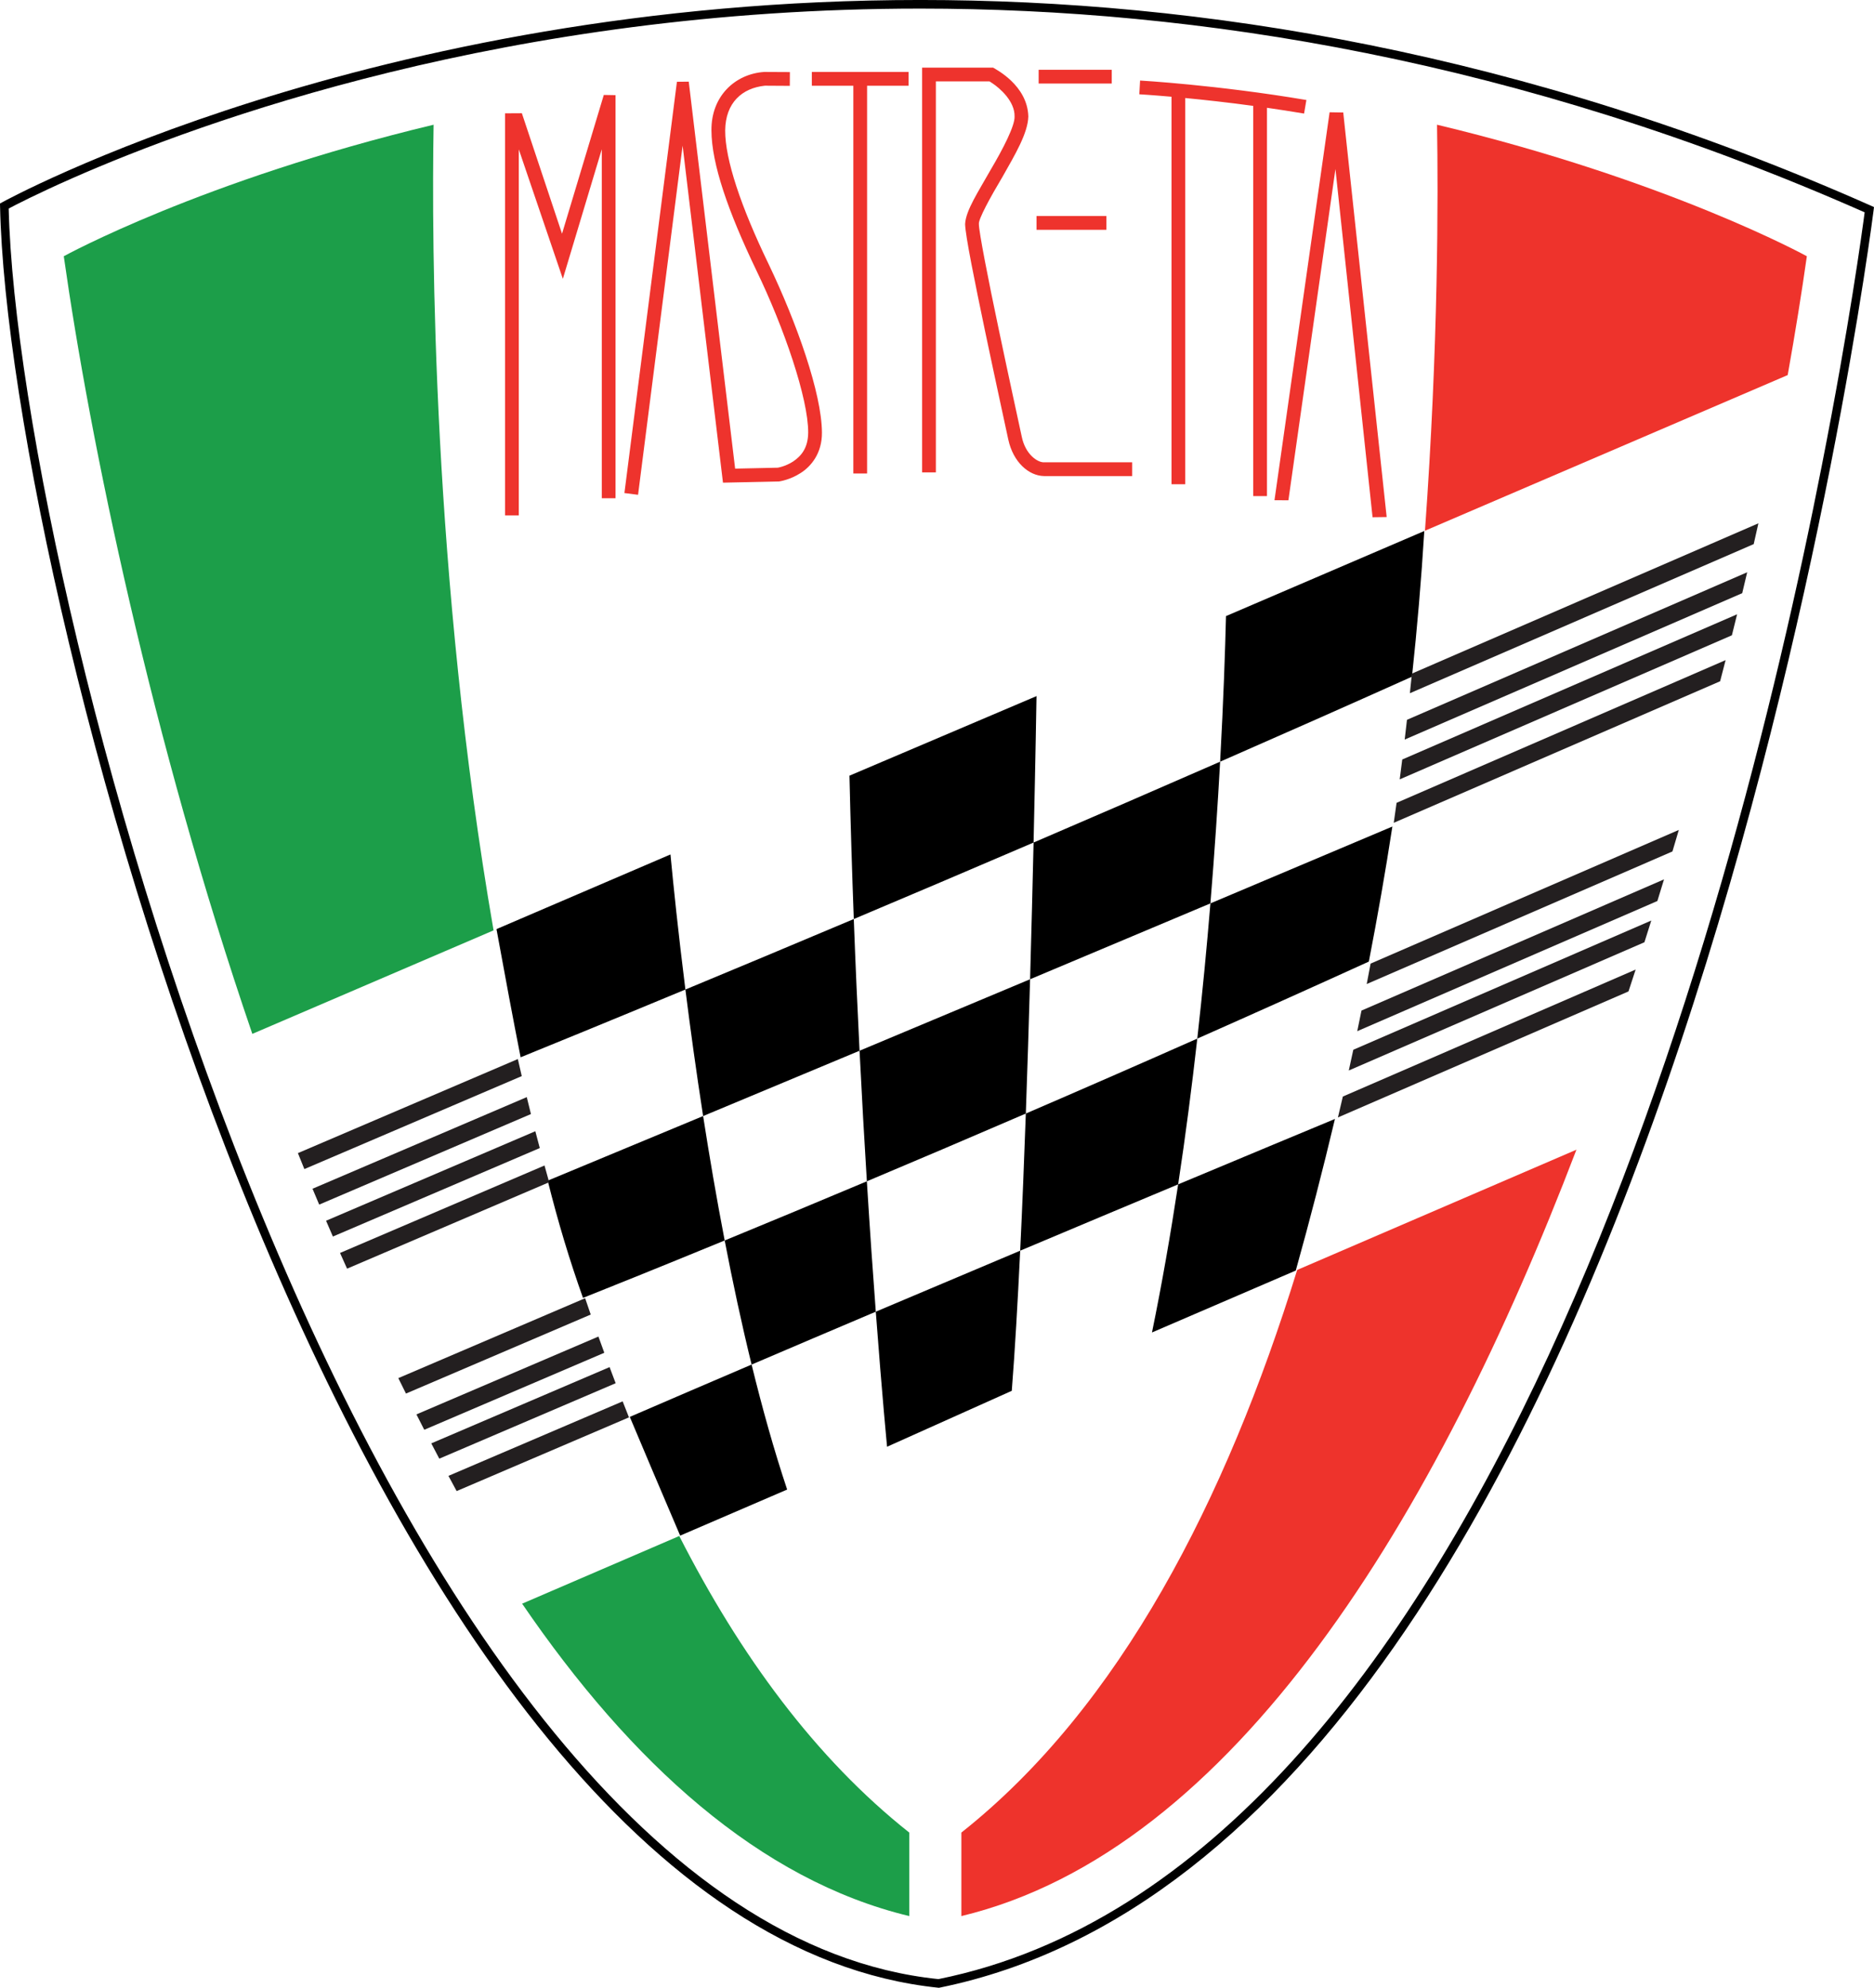
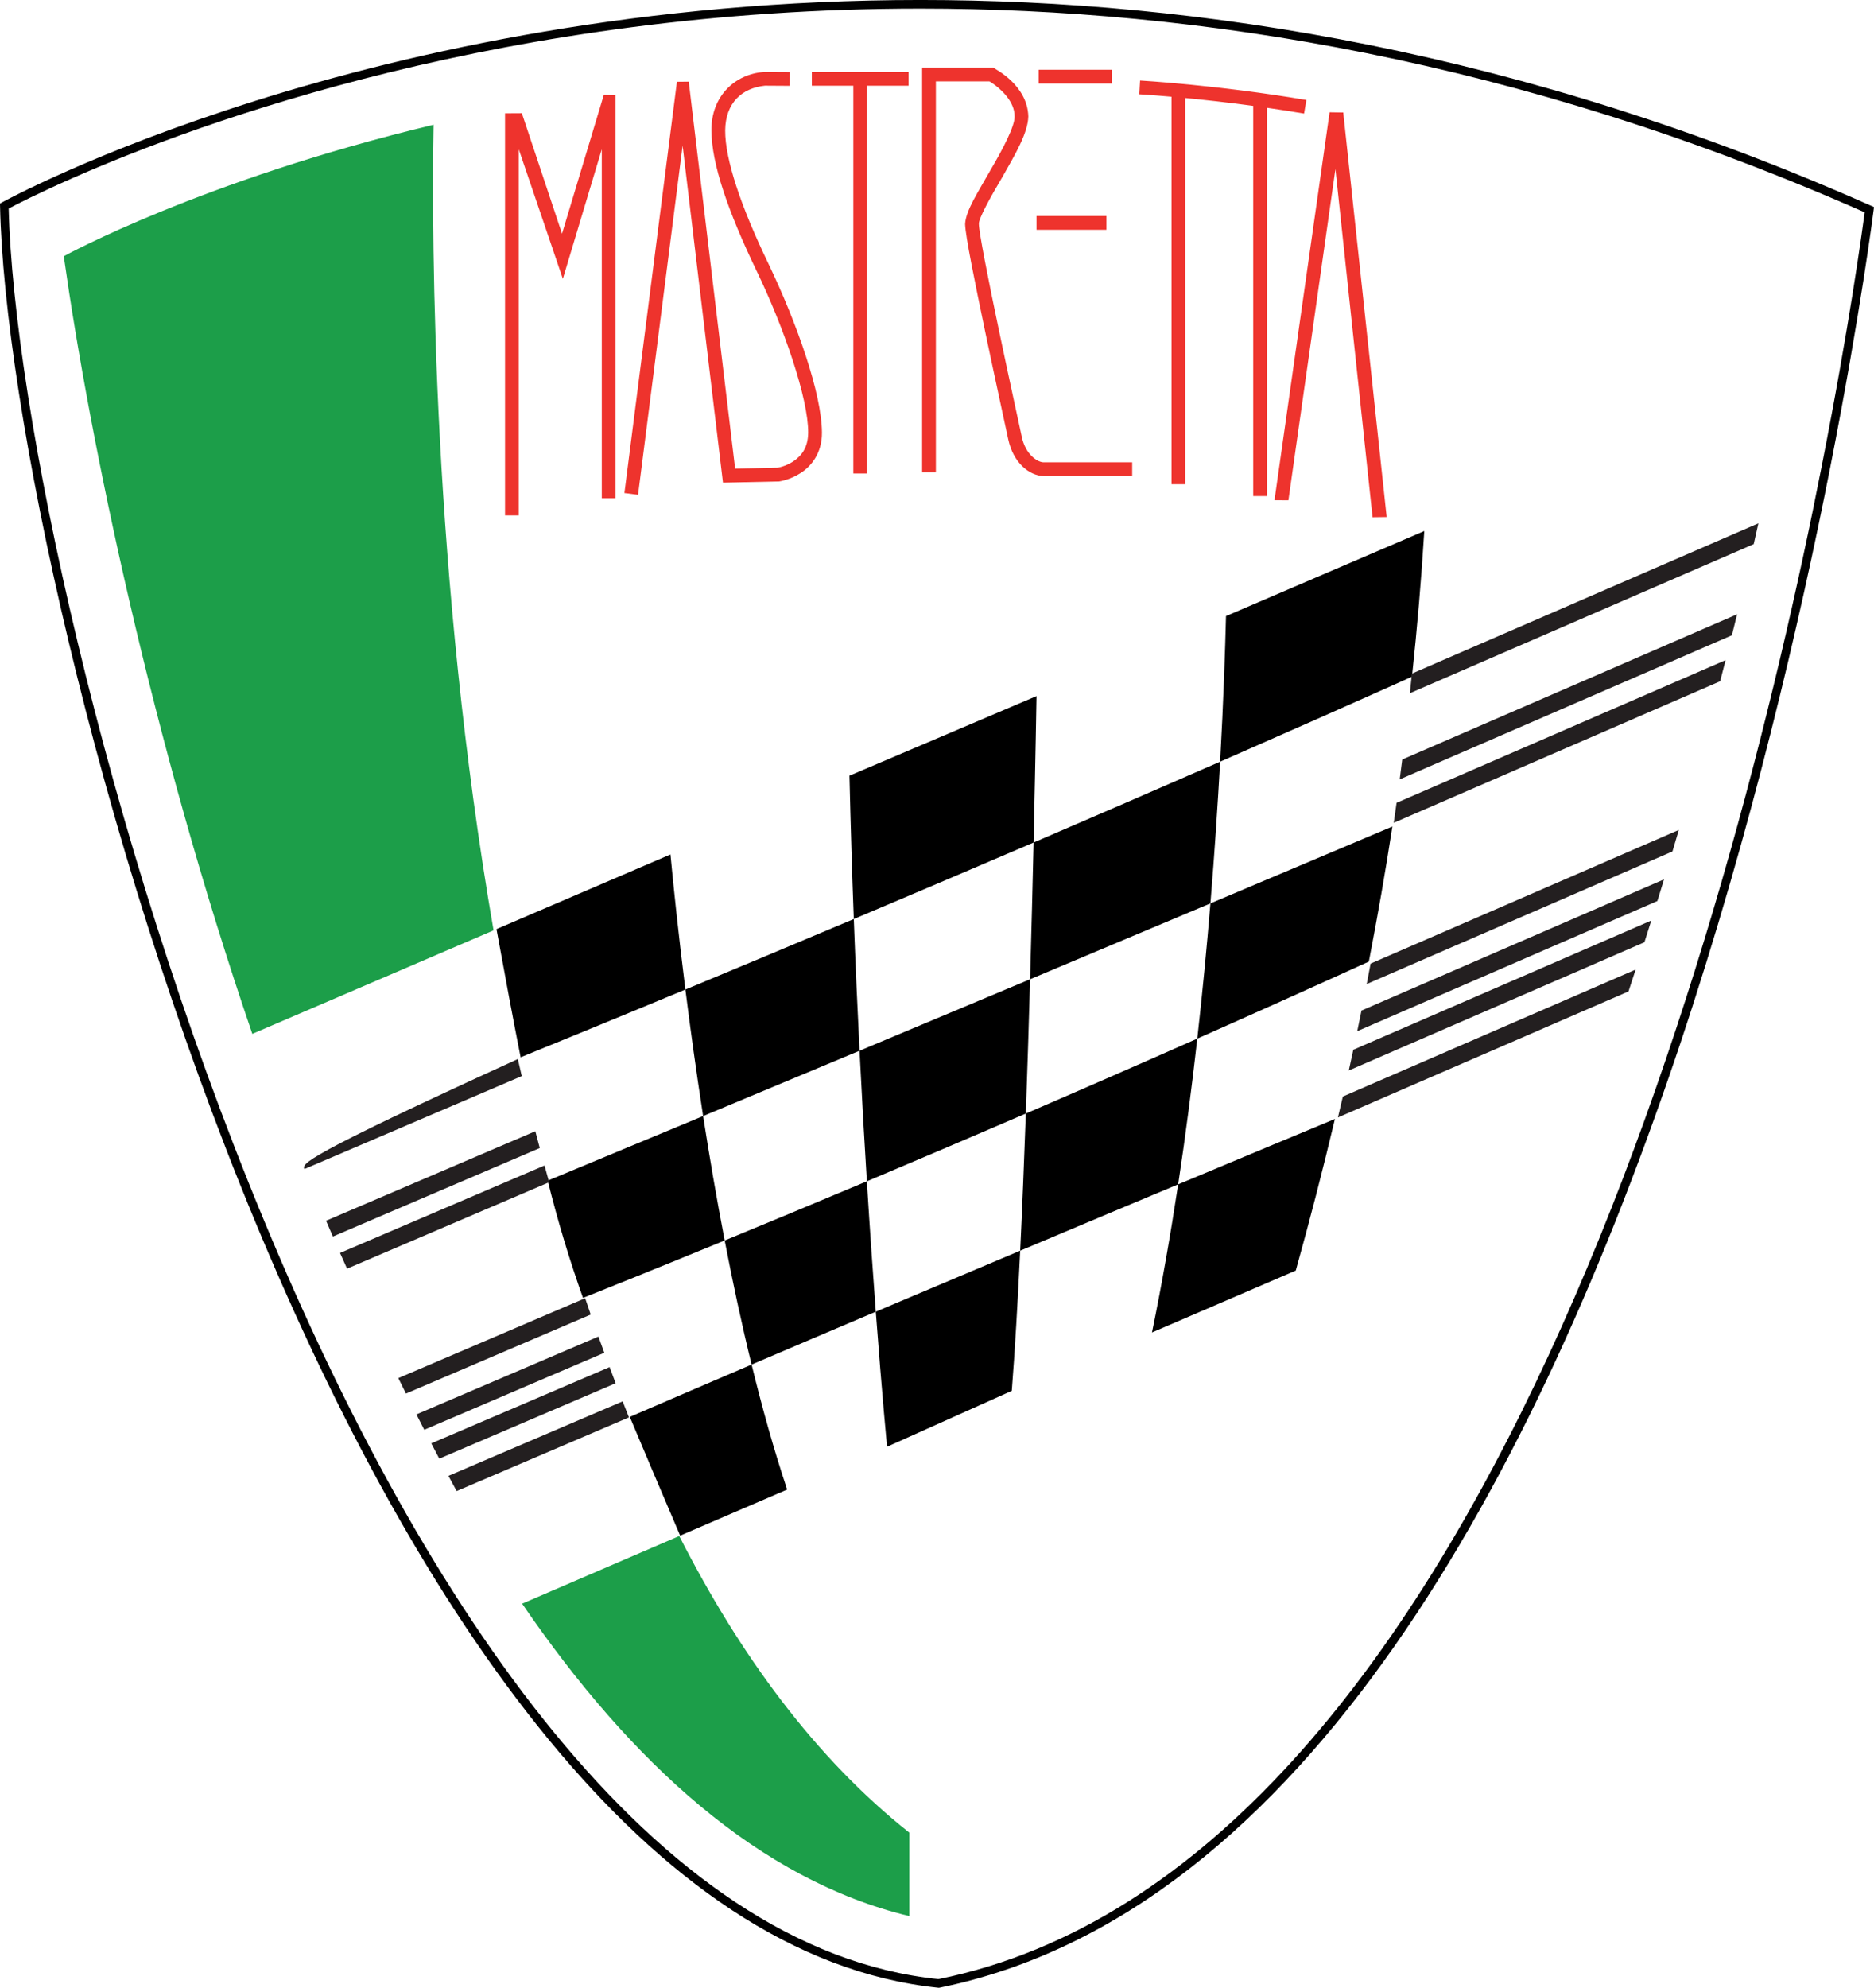
<svg xmlns="http://www.w3.org/2000/svg" width="436.24pt" height="462.54pt" viewBox="0 0 436.24 462.54" version="1.1">
  <defs>
    <clipPath id="clip1">
      <path d="M 0 0 L 436.238 0 L 436.238 462.539 L 0 462.539 Z M 0 0 " />
    </clipPath>
  </defs>
  <g id="surface1">
    <g clip-path="url(#clip1)" clip-rule="nonzero">
      <path style=" stroke:none;fill-rule:nonzero;fill:rgb(0%,0%,0%);fill-opacity:1;" d="M 61.273 283.535 C 98.598 373.66 152.484 453.777 218.453 460.52 C 344.191 435.145 402.934 216.246 424.105 108.273 C 430.473 75.953 433.508 53.664 434.062 49.406 C 353.531 13.828 278.48 2 214.242 2 C 118.379 1.996 46.594 28.355 16.723 41.52 C 8.586 45.105 3.586 47.695 2.023 48.527 C 3.113 94.309 24.047 193.809 61.273 283.535 Z M 218.406 462.523 C 150.809 455.527 96.934 374.633 59.422 284.297 C 21.941 193.902 0.957 93.91 0.012 47.957 L 1.016 47.938 L 1.492 48.812 L 1.016 47.938 L 0.012 47.957 L 0 47.355 L 0.531 47.062 C 0.621 47.012 85.934 -0.004 214.242 -0.004 C 278.906 -0.004 354.496 11.945 435.562 47.879 L 436.238 48.18 L 436.148 48.918 C 436.141 48.957 424.258 143.621 391.203 242.629 C 358.117 341.598 303.992 445.141 218.711 462.512 L 218.559 462.539 L 218.406 462.523 " />
    </g>
    <path style=" stroke:none;fill-rule:evenodd;fill:rgb(10.999%,62%,28.6%);fill-opacity:1;" d="M 158.121 357.414 C 172.25 385.145 189.812 409.121 211.66 426.422 L 211.66 445.852 C 176.793 437.473 146.852 410.18 121.543 373.16 Z M 14.848 59.625 C 14.848 59.625 46.91 41.957 100.938 29.023 C 100.473 56.281 100.664 134.422 114.895 216.488 L 58.738 240.574 C 35.27 172.055 20.918 102.496 14.848 59.625 " />
-     <path style=" stroke:none;fill-rule:evenodd;fill:rgb(93.3%,20%,17.299%);fill-opacity:1;" d="M 301.965 295.504 C 285.461 348.836 260.746 397.172 223.793 426.422 L 223.793 445.852 C 287.25 430.605 334.41 352.766 366.969 267.523 Z M 420.609 59.625 C 420.609 59.625 388.547 41.957 334.52 29.023 C 334.797 45.453 334.836 80.383 331.711 123.496 L 416.148 87.277 C 417.949 77.203 419.434 67.906 420.609 59.625 " />
    <path style=" stroke:none;fill-rule:nonzero;fill:rgb(0%,0%,0%);fill-opacity:1;" d="M 168.695 288.648 C 170.559 298.324 172.641 308.055 174.961 317.523 C 184.57 313.414 194.277 309.285 203.871 305.219 C 203.219 296.57 202.504 286.355 201.793 274.879 C 189.324 280.121 178.188 284.746 168.695 288.648 Z M 237.484 291.023 C 250.855 285.391 263.355 280.148 274.258 275.59 C 275.996 264.148 277.465 252.754 278.711 241.676 C 264.754 247.855 251.387 253.688 238.797 259.113 C 238.406 270.016 237.973 280.848 237.484 291.023 Z M 198.75 213.852 C 184.129 220.02 170.895 225.547 159.551 230.254 C 160.676 239.215 162.047 249.195 163.676 259.695 C 176.016 254.555 188.227 249.461 200.09 244.496 C 199.605 234.789 199.148 224.547 198.75 213.852 Z M 201.793 274.879 C 213.105 270.117 225.516 264.84 238.797 259.113 C 239.172 248.582 239.504 237.984 239.789 227.863 C 227.25 233.129 213.906 238.719 200.09 244.496 C 200.633 255.367 201.211 265.535 201.793 274.879 Z M 206.5 336.641 L 235.527 323.629 C 236.254 314.379 236.902 303.168 237.484 291.023 C 226.711 295.555 215.379 300.34 203.871 305.219 C 205.355 325.008 206.5 336.641 206.5 336.641 Z M 318.648 223.75 C 320.676 213.273 322.516 202.801 324.125 192.328 C 316.555 195.531 301.566 201.867 281.766 210.211 C 280.941 220.219 279.934 230.797 278.711 241.676 C 291.578 235.98 304.945 229.988 318.648 223.75 Z M 301.637 295.645 C 304.926 283.887 307.953 272.129 310.754 260.371 C 304.344 263.035 291.242 268.484 274.258 275.59 C 272.508 287.121 270.496 298.699 268.164 310.051 Z M 115.574 216.195 C 117.66 227.633 119.492 237.414 121.195 246.023 C 127.395 243.508 140.922 237.984 159.551 230.254 C 157.891 217.051 156.758 206.047 156.074 198.824 C 142.574 204.617 129.074 210.406 115.574 216.195 Z M 158.332 357.324 L 183.238 346.605 C 180.191 337.496 177.445 327.664 174.961 317.523 C 165.332 321.637 155.809 325.723 146.609 329.699 C 149.934 337.652 153.781 346.641 158.332 357.324 Z M 127.496 274.727 C 129.98 284.629 132.559 293.129 135.711 302.008 C 140.699 300.027 152.223 295.418 168.695 288.648 C 166.801 278.816 165.133 269.051 163.676 259.695 C 151.672 264.695 139.547 269.73 127.496 274.727 Z M 240.602 196.051 C 240.383 205.527 240.113 216.387 239.789 227.863 C 255.219 221.387 269.426 215.406 281.766 210.211 C 282.75 198.266 283.48 187.133 284.027 177.238 C 269.09 183.773 254.52 190.078 240.602 196.051 Z M 241.285 161.977 L 197.742 180.492 C 198.008 191.98 198.352 203.129 198.75 213.852 C 211.727 208.379 225.793 202.406 240.602 196.051 C 241.062 175.859 241.285 161.977 241.285 161.977 Z M 331.555 123.562 C 316.164 130.164 300.777 136.762 285.395 143.359 C 285.203 151.133 284.812 162.883 284.027 177.238 C 298.656 170.832 313.629 164.211 328.684 157.461 C 329.898 146.16 330.863 134.863 331.555 123.562 " />
-     <path style=" stroke:none;fill-rule:nonzero;fill:rgb(13.699%,12.199%,12.5%);fill-opacity:1;" d="M 120.547 246.43 L 69.348 268.32 C 69.852 269.562 70.352 270.812 70.852 272.035 L 121.457 250.398 C 121.141 249.039 120.84 247.723 120.547 246.43 " />
-     <path style=" stroke:none;fill-rule:nonzero;fill:rgb(13.699%,12.199%,12.5%);fill-opacity:1;" d="M 122.625 255.289 L 72.75 276.609 C 73.27 277.852 73.785 279.082 74.305 280.301 L 123.594 259.23 C 123.258 257.883 122.938 256.582 122.625 255.289 " />
+     <path style=" stroke:none;fill-rule:nonzero;fill:rgb(13.699%,12.199%,12.5%);fill-opacity:1;" d="M 120.547 246.43 C 69.852 269.562 70.352 270.812 70.852 272.035 L 121.457 250.398 C 121.141 249.039 120.84 247.723 120.547 246.43 " />
    <path style=" stroke:none;fill-rule:nonzero;fill:rgb(13.699%,12.199%,12.5%);fill-opacity:1;" d="M 124.617 263.227 L 75.902 284.055 C 76.434 285.297 76.965 286.512 77.492 287.73 L 125.652 267.141 C 125.301 265.82 124.953 264.508 124.617 263.227 " />
    <path style=" stroke:none;fill-rule:nonzero;fill:rgb(13.699%,12.199%,12.5%);fill-opacity:1;" d="M 126.754 271.199 L 79.156 291.551 C 79.707 292.789 80.246 293.992 80.793 295.207 L 127.836 275.094 C 127.461 273.773 127.105 272.488 126.754 271.199 " />
    <path style=" stroke:none;fill-rule:nonzero;fill:rgb(13.699%,12.199%,12.5%);fill-opacity:1;" d="M 136.211 302.082 L 92.723 320.676 C 93.324 321.898 93.914 323.082 94.504 324.27 L 137.512 305.883 C 137.07 304.605 136.637 303.344 136.211 302.082 " />
    <path style=" stroke:none;fill-rule:nonzero;fill:rgb(13.699%,12.199%,12.5%);fill-opacity:1;" d="M 139.305 311.004 L 96.938 329.117 C 97.555 330.332 98.164 331.523 98.762 332.695 L 140.672 314.777 C 140.211 313.512 139.75 312.254 139.305 311.004 " />
    <path style=" stroke:none;fill-rule:nonzero;fill:rgb(13.699%,12.199%,12.5%);fill-opacity:1;" d="M 141.902 318.113 L 100.395 335.859 C 101.027 337.074 101.648 338.258 102.262 339.418 L 143.316 321.863 C 142.836 320.609 142.363 319.359 141.902 318.113 " />
    <path style=" stroke:none;fill-rule:nonzero;fill:rgb(13.699%,12.199%,12.5%);fill-opacity:1;" d="M 144.945 326.082 L 104.391 343.422 C 105.043 344.637 105.676 345.812 106.301 346.961 L 146.41 329.809 C 145.906 328.559 145.43 327.32 144.945 326.082 " />
    <path style=" stroke:none;fill-rule:nonzero;fill:rgb(13.699%,12.199%,12.5%);fill-opacity:1;" d="M 409.328 121.773 L 328.672 156.738 C 328.523 158.227 328.363 159.758 328.199 161.305 L 408.238 126.609 C 408.605 125.004 408.969 123.391 409.328 121.773 " />
-     <path style=" stroke:none;fill-rule:nonzero;fill:rgb(13.699%,12.199%,12.5%);fill-opacity:1;" d="M 406.719 133.164 L 327.523 167.496 C 327.352 169.004 327.176 170.531 326.992 172.09 L 405.562 138.027 C 405.949 136.414 406.336 134.793 406.719 133.164 " />
    <path style=" stroke:none;fill-rule:nonzero;fill:rgb(13.699%,12.199%,12.5%);fill-opacity:1;" d="M 325.832 181.352 L 403.16 147.828 C 403.566 146.207 403.969 144.578 404.371 142.938 L 326.422 176.73 C 326.234 178.25 326.035 179.789 325.832 181.352 " />
    <path style=" stroke:none;fill-rule:nonzero;fill:rgb(13.699%,12.199%,12.5%);fill-opacity:1;" d="M 324.445 191.461 L 400.422 158.523 C 400.852 156.895 401.273 155.258 401.695 153.605 L 325.102 186.812 C 324.887 188.344 324.672 189.895 324.445 191.461 " />
    <path style=" stroke:none;fill-rule:nonzero;fill:rgb(13.699%,12.199%,12.5%);fill-opacity:1;" d="M 318.152 228.977 L 389.32 198.125 C 389.816 196.477 390.309 194.805 390.805 193.117 L 319.055 224.223 C 318.762 225.801 318.457 227.387 318.152 228.977 " />
    <path style=" stroke:none;fill-rule:nonzero;fill:rgb(13.699%,12.199%,12.5%);fill-opacity:1;" d="M 315.949 239.945 L 385.812 209.656 C 386.324 208.004 386.84 206.32 387.359 204.621 L 316.934 235.152 C 316.613 236.742 316.285 238.34 315.949 239.945 " />
    <path style=" stroke:none;fill-rule:nonzero;fill:rgb(13.699%,12.199%,12.5%);fill-opacity:1;" d="M 313.977 249.094 L 382.797 219.254 C 383.324 217.598 383.859 215.91 384.395 214.199 L 315.031 244.27 C 314.688 245.871 314.332 247.48 313.977 249.094 " />
    <path style=" stroke:none;fill-rule:nonzero;fill:rgb(13.699%,12.199%,12.5%);fill-opacity:1;" d="M 311.449 260.02 L 379.09 230.695 C 379.637 229.035 380.191 227.34 380.754 225.609 L 312.594 255.156 C 312.219 256.773 311.84 258.395 311.449 260.02 " />
    <path style=" stroke:none;fill-rule:nonzero;fill:rgb(93.3%,20%,17.599%);fill-opacity:1;" d="M 312.688 26.18 L 309.512 26.125 L 296.68 116.402 L 299.922 116.41 L 310.871 39.328 L 319.512 120.355 L 322.797 120.312 Z M 304.109 23.27 C 283.238 19.75 265.43 18.746 265.395 18.742 L 265.215 21.941 C 265.23 21.941 268.055 22.105 272.711 22.512 L 272.711 112.68 L 275.91 112.68 L 275.91 22.809 C 280.266 23.227 285.688 23.816 291.727 24.637 L 291.727 115.43 L 294.934 115.43 L 294.934 25.082 C 297.727 25.484 300.609 25.926 303.57 26.426 Z M 258.801 16.242 L 241.781 16.242 L 241.781 19.441 L 258.801 19.441 Z M 257.547 50.27 L 241.285 50.27 L 241.285 53.473 L 257.547 53.473 Z M 237.844 101.59 C 237.336 99.191 234.84 87.82 232.465 76.504 C 230.094 65.285 227.832 53.738 227.871 52.125 C 227.707 51.07 230.508 45.93 233.41 41.07 C 236.277 36.004 239.281 30.98 239.379 27.102 C 239.184 19.758 231.594 16.059 231.527 15.93 L 231.172 15.738 L 214.656 15.738 L 214.656 109.926 L 217.859 109.926 L 217.859 18.941 L 230.344 18.941 C 230.496 19.035 230.711 19.172 230.969 19.344 C 232.828 20.566 236.262 23.609 236.176 27.102 C 236.277 29.23 233.523 34.586 230.633 39.469 C 227.781 44.555 224.828 48.918 224.664 52.125 C 224.703 54.762 226.945 65.738 229.332 77.16 C 231.707 88.492 234.215 99.891 234.707 102.246 C 235.855 107.562 239.48 110.711 243.035 110.777 L 263.555 110.777 L 263.555 107.574 L 243.035 107.574 C 241.578 107.641 238.699 105.789 237.844 101.59 Z M 188.984 19.945 L 198.641 19.945 L 198.641 110.18 L 201.844 110.18 L 201.844 19.945 L 211.508 19.945 L 211.508 16.738 L 188.984 16.738 Z M 168.812 30.352 C 168.887 23.871 172.77 20.488 178.062 19.941 L 183.855 19.977 L 183.871 16.773 L 177.926 16.742 L 177.84 16.746 C 171.148 17.219 165.539 22.336 165.613 30.352 C 165.641 38.129 169.492 49.203 176.027 62.828 C 182.488 76.168 188.176 92.758 188.133 100.668 C 188.102 104.352 186.418 106.176 184.613 107.395 C 183.707 107.98 182.77 108.355 182.074 108.574 C 181.527 108.742 181.176 108.805 181.047 108.828 L 171.129 109.047 L 160.332 19 L 157.578 19.031 L 145.355 114.727 L 148.531 115.133 L 158.902 33.887 L 168.297 112.312 L 181.348 112.027 L 181.461 112.012 C 181.586 111.984 183.906 111.652 186.348 110.086 C 188.793 108.547 191.367 105.492 191.336 100.668 C 191.293 91.562 185.473 75.125 178.918 61.438 C 172.441 48.035 168.789 37.086 168.812 30.352 Z M 130.832 54.383 L 121.484 26.352 L 117.566 26.375 L 117.566 119.938 L 120.77 119.938 L 120.77 34.762 L 131.023 64.883 L 140.086 34.738 L 140.086 115.934 L 143.289 115.934 L 143.289 22.141 L 140.555 22.094 L 130.832 54.383 " />
  </g>
</svg>